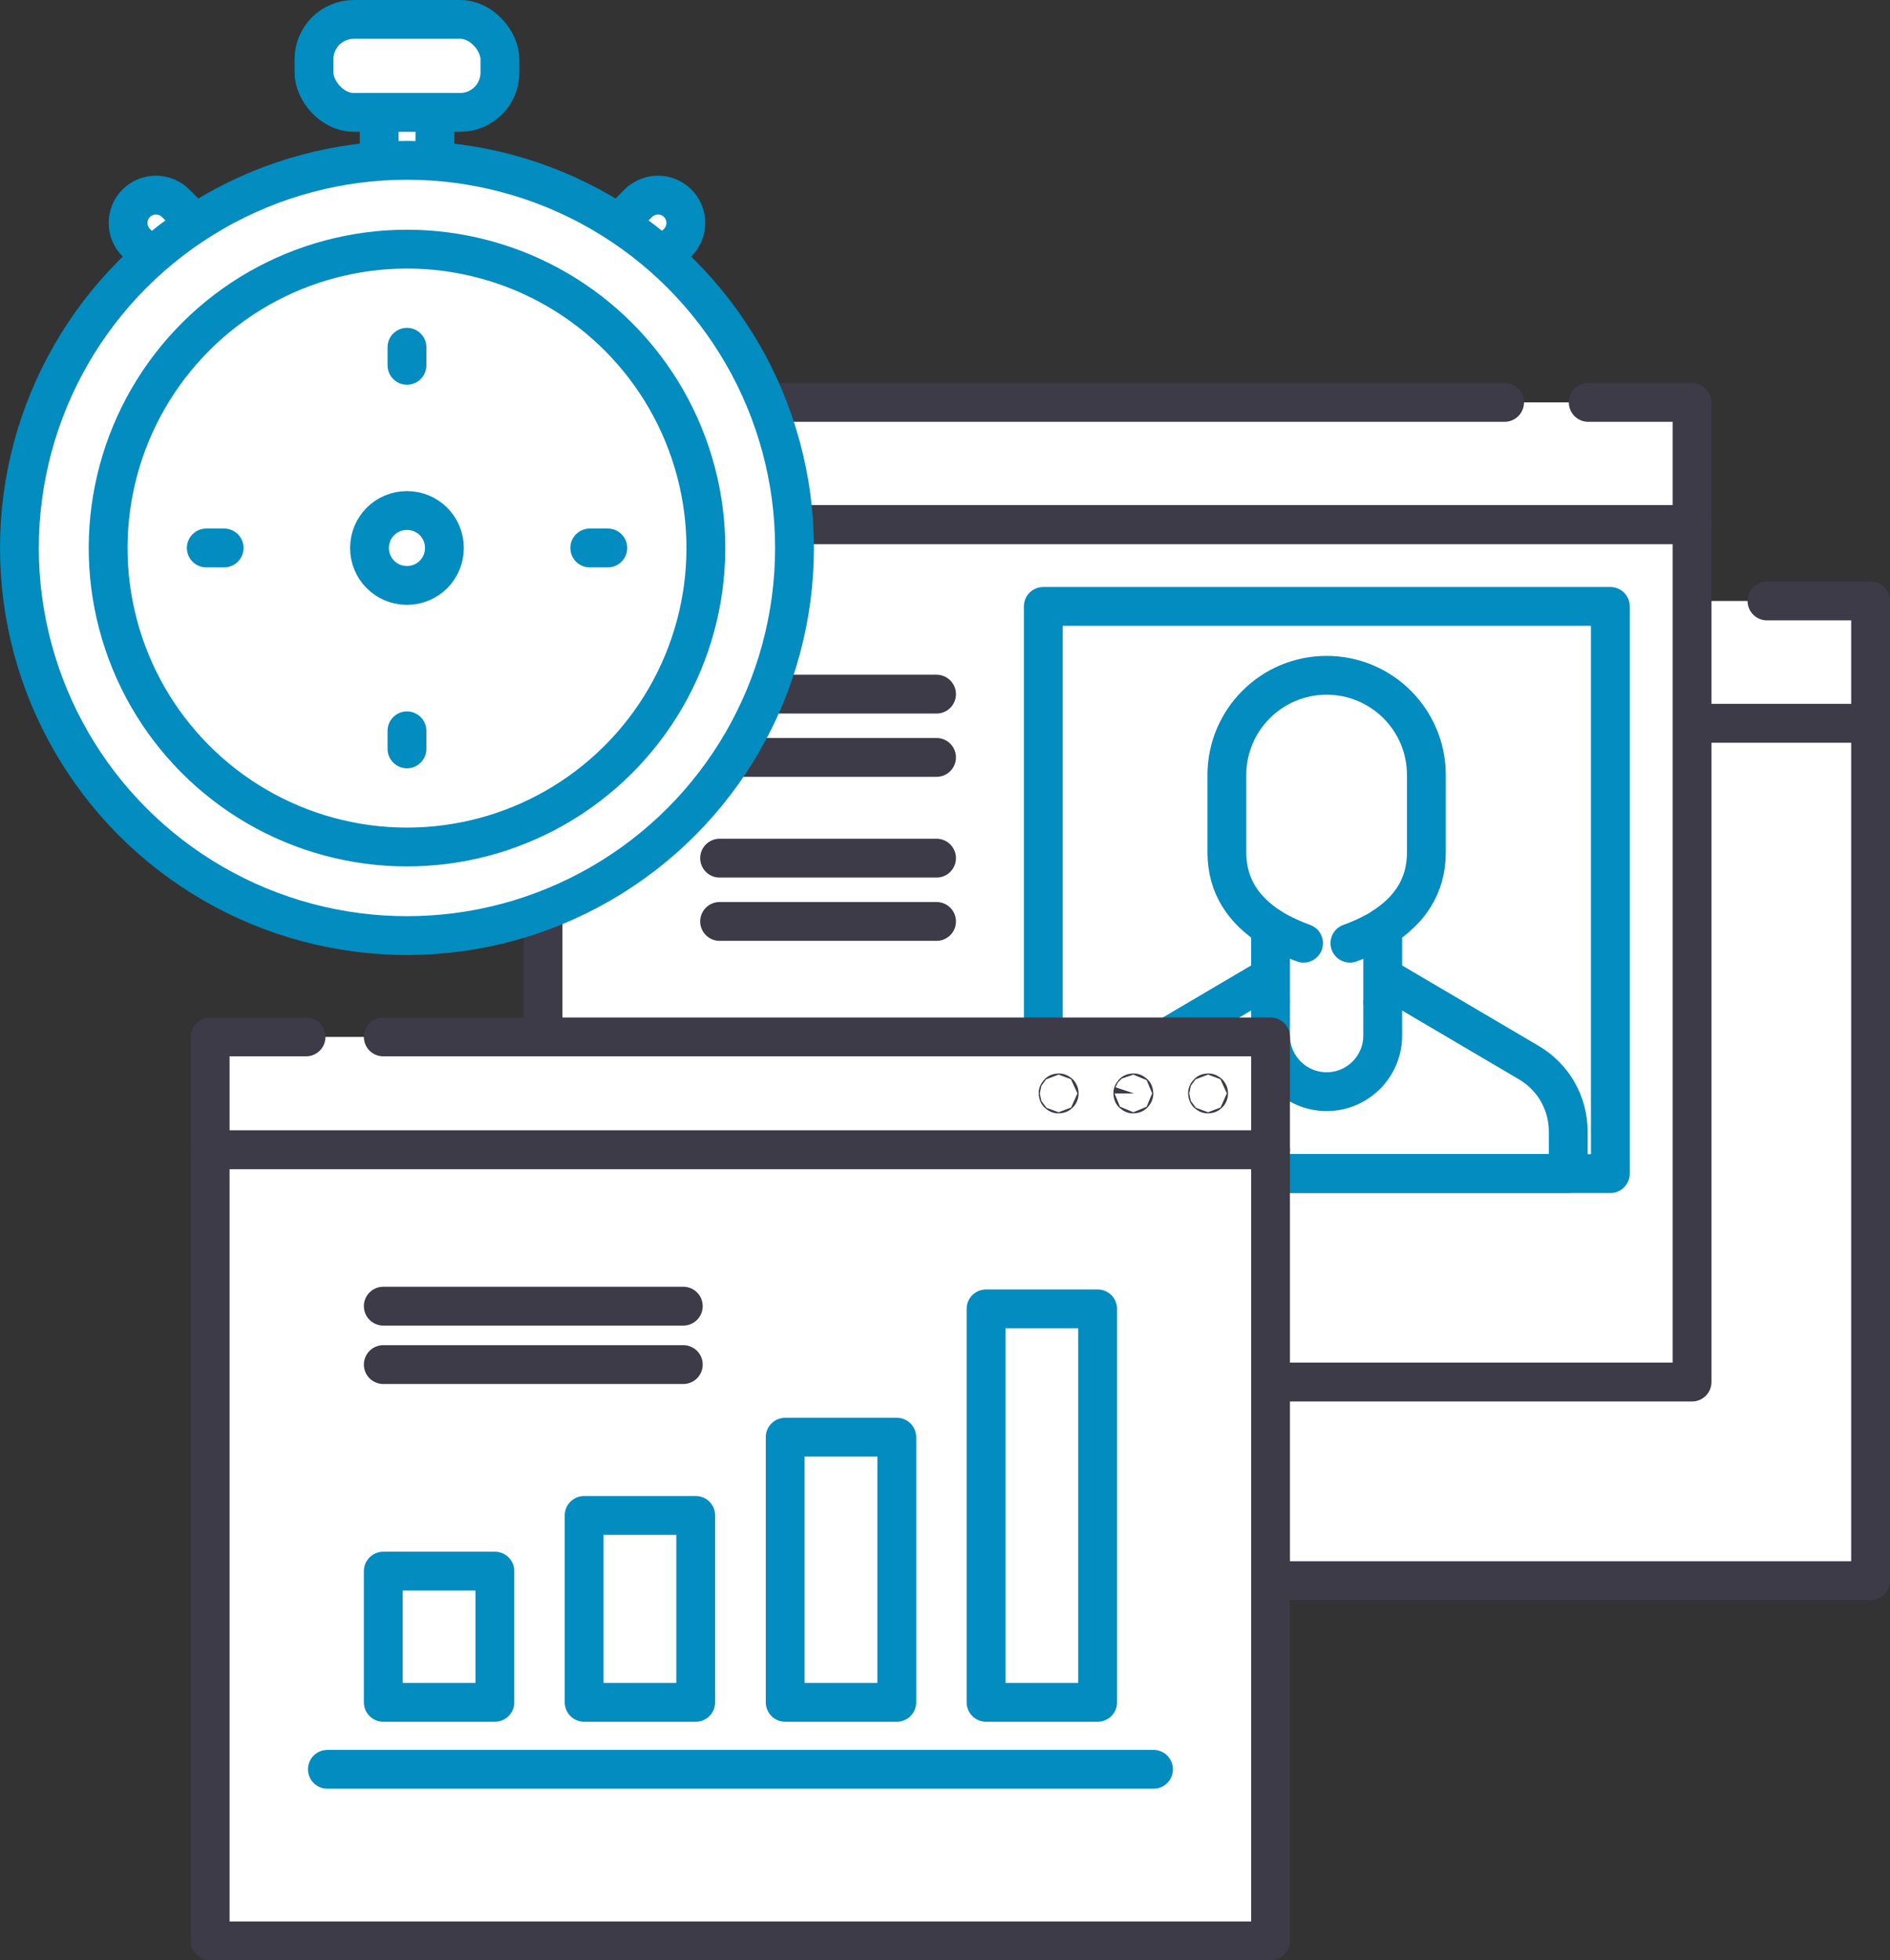
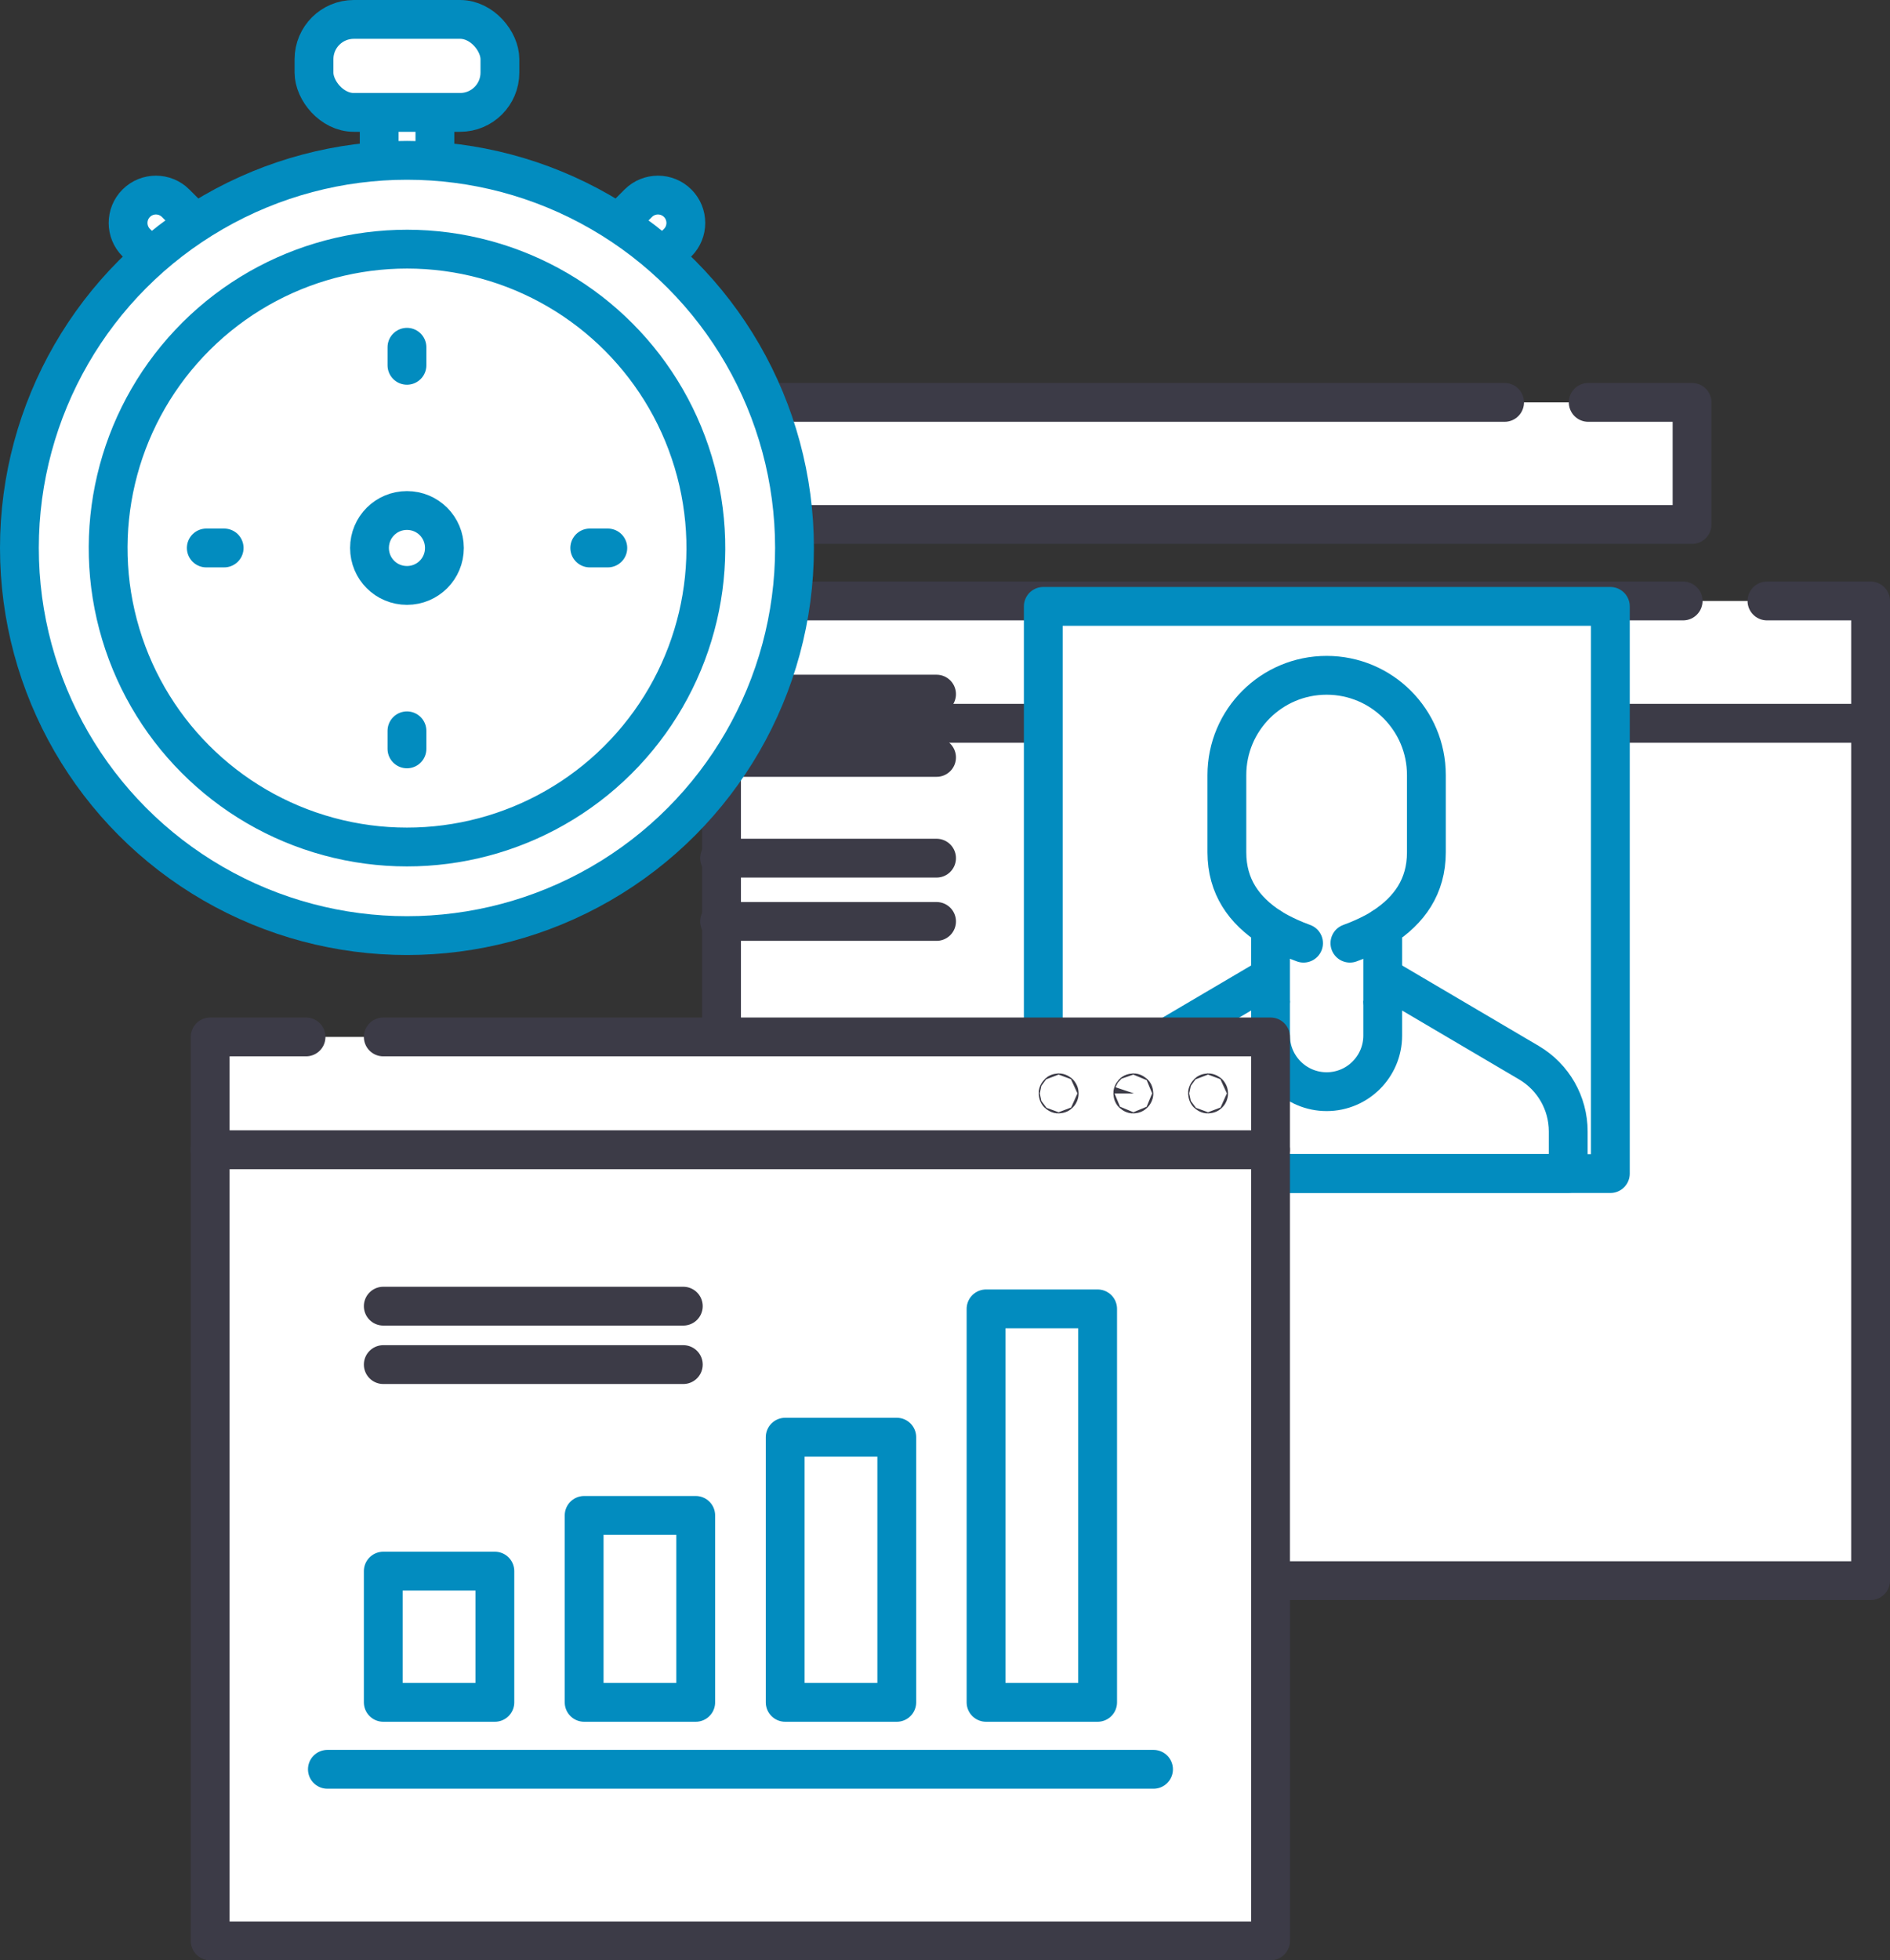
<svg xmlns="http://www.w3.org/2000/svg" id="_レイヤー_2" data-name="レイヤー 2" viewBox="0 0 97.39 100.99">
  <rect x="0" y="0" width="97.39" height="100.99" fill="#333333" stroke="none" />
  <defs>
    <style>
      .cls-1, .cls-2 {
        fill: #fff;
      }

      .cls-1, .cls-2, .cls-3 {
        stroke-linecap: round;
        stroke-linejoin: round;
        stroke-width: 2px;
      }

      .cls-1, .cls-3 {
        stroke: #3c3b47;
      }

      .cls-2 {
        stroke: #028cbf;
      }

      .cls-3 {
        fill: none;
      }
    </style>
  </defs>
  <g id="_レイヤー_1-2" data-name="レイヤー 1">
    <g>
      <g>
        <g>
          <rect class="cls-1" x="37.18" y="37.26" width="59.21" height="44.17" transform="translate(133.57 118.69) rotate(180)" />
          <polyline class="cls-1" points="86.73 30.96 37.18 30.96 37.18 37.26 96.39 37.26 96.39 30.96 91.05 30.96" />
        </g>
-         <rect class="cls-1" x="27.98" y="27.02" width="59.21" height="44.17" transform="translate(115.17 98.22) rotate(180)" />
        <polyline class="cls-1" points="77.53 20.73 27.98 20.73 27.98 27.02 87.19 27.02 87.19 20.73 81.84 20.73" />
        <path class="cls-3" d="M39.78,23.88s.02.03.03.03.03-.02.03-.03-.02-.03-.03-.03-.03.02-.03.03Z" />
        <path class="cls-3" d="M35.61,23.88s.02.03.03.03.03-.02.03-.03-.02-.03-.03-.03-.03.02-.03.03Z" />
        <circle class="cls-3" cx="31.47" cy="23.88" r=".03" />
        <g>
          <line class="cls-3" x1="48.26" y1="35.76" x2="31.51" y2="35.76" />
          <line class="cls-3" x1="48.26" y1="39.02" x2="31.51" y2="39.02" />
        </g>
        <g>
          <line class="cls-3" x1="48.26" y1="44.21" x2="37.08" y2="44.21" />
          <line class="cls-3" x1="48.26" y1="47.47" x2="37.08" y2="47.47" />
        </g>
        <rect class="cls-2" x="53.76" y="31.23" width="29.22" height="29.22" transform="translate(136.74 91.69) rotate(180)" />
        <g>
          <path class="cls-2" d="M55.91,60.45v-2.16c0-1.45.77-2.8,2.02-3.54l7.54-4.44v3.04c0,1.6,1.3,2.89,2.89,2.89h0c1.6,0,2.89-1.3,2.89-2.89v-3.04l7.54,4.44c1.25.74,2.02,2.08,2.02,3.54v2.16h-24.91Z" />
          <path class="cls-2" d="M65.47,51.56v-3.78c-1.36-.88-2.25-2.1-2.25-3.87v-3.98c0-2.84,2.3-5.14,5.14-5.14s5.14,2.3,5.14,5.14v3.98c0,1.77-.89,2.99-2.25,3.87v3.78" />
          <g>
            <path class="cls-2" d="M71.26,47.78s-.67.44-1.7.81" />
            <path class="cls-2" d="M65.47,47.78s.67.44,1.7.81" />
          </g>
        </g>
      </g>
      <g>
        <rect class="cls-1" x="10.83" y="59.23" width="54.64" height="40.76" />
        <polyline class="cls-1" points="19.75 53.42 65.47 53.42 65.47 59.23 10.83 59.23 10.83 53.42 15.77 53.42" />
        <g>
          <circle class="cls-3" cx="54.55" cy="56.33" r=".03" />
          <path class="cls-3" d="M58.43,56.33s-.01.03-.03.03-.03-.01-.03-.03.01-.03.03-.03.03.01.03.03Z" />
          <circle class="cls-3" cx="62.25" cy="56.33" r=".03" />
        </g>
        <rect class="cls-2" x="19.75" y="80.94" width="5.75" height="6.76" />
        <rect class="cls-2" x="30.1" y="78.07" width="5.75" height="9.63" />
        <rect class="cls-2" x="40.46" y="74.04" width="5.75" height="13.66" />
        <rect class="cls-2" x="50.81" y="67.43" width="5.75" height="20.27" />
        <line class="cls-2" x1="16.87" y1="91.15" x2="59.44" y2="91.15" />
        <g>
          <line class="cls-3" x1="19.75" y1="67.29" x2="35.21" y2="67.29" />
          <line class="cls-3" x1="19.75" y1="70.3" x2="35.21" y2="70.3" />
        </g>
      </g>
      <g>
        <g>
          <path class="cls-2" d="M7.02,12.5l3.51,3.51,2.03-2.03-3.51-3.51c-.56-.56-1.47-.56-2.03,0h0c-.56.56-.56,1.47,0,2.03Z" />
          <path class="cls-2" d="M34.92,12.5l-3.51,3.51-2.03-2.03,3.51-3.51c.56-.56,1.47-.56,2.03,0h0c.56.56.56,1.47,0,2.03Z" />
        </g>
        <rect class="cls-2" x="17.78" y="6.29" width="6.39" height="2.87" transform="translate(13.25 28.69) rotate(-90)" />
        <rect class="cls-2" x="16.18" y="1" width="9.58" height="4.79" rx="2.05" ry="2.05" />
        <circle class="cls-2" cx="20.97" cy="28.23" r="19.97" />
        <circle class="cls-2" cx="20.97" cy="28.23" r="15.4" transform="translate(-11.32 42.16) rotate(-76.72)" />
        <g>
          <line class="cls-2" x1="20.97" y1="17.89" x2="20.97" y2="18.82" />
          <line class="cls-2" x1="10.63" y1="28.23" x2="11.55" y2="28.23" />
          <line class="cls-2" x1="20.97" y1="38.58" x2="20.97" y2="37.65" />
          <line class="cls-2" x1="31.32" y1="28.23" x2="30.39" y2="28.23" />
        </g>
        <path class="cls-2" d="M22.9,28.23c0,1.07-.86,1.93-1.93,1.93s-1.93-.86-1.93-1.93.86-1.93,1.93-1.93,1.93.86,1.93,1.93Z" />
      </g>
    </g>
  </g>
</svg>